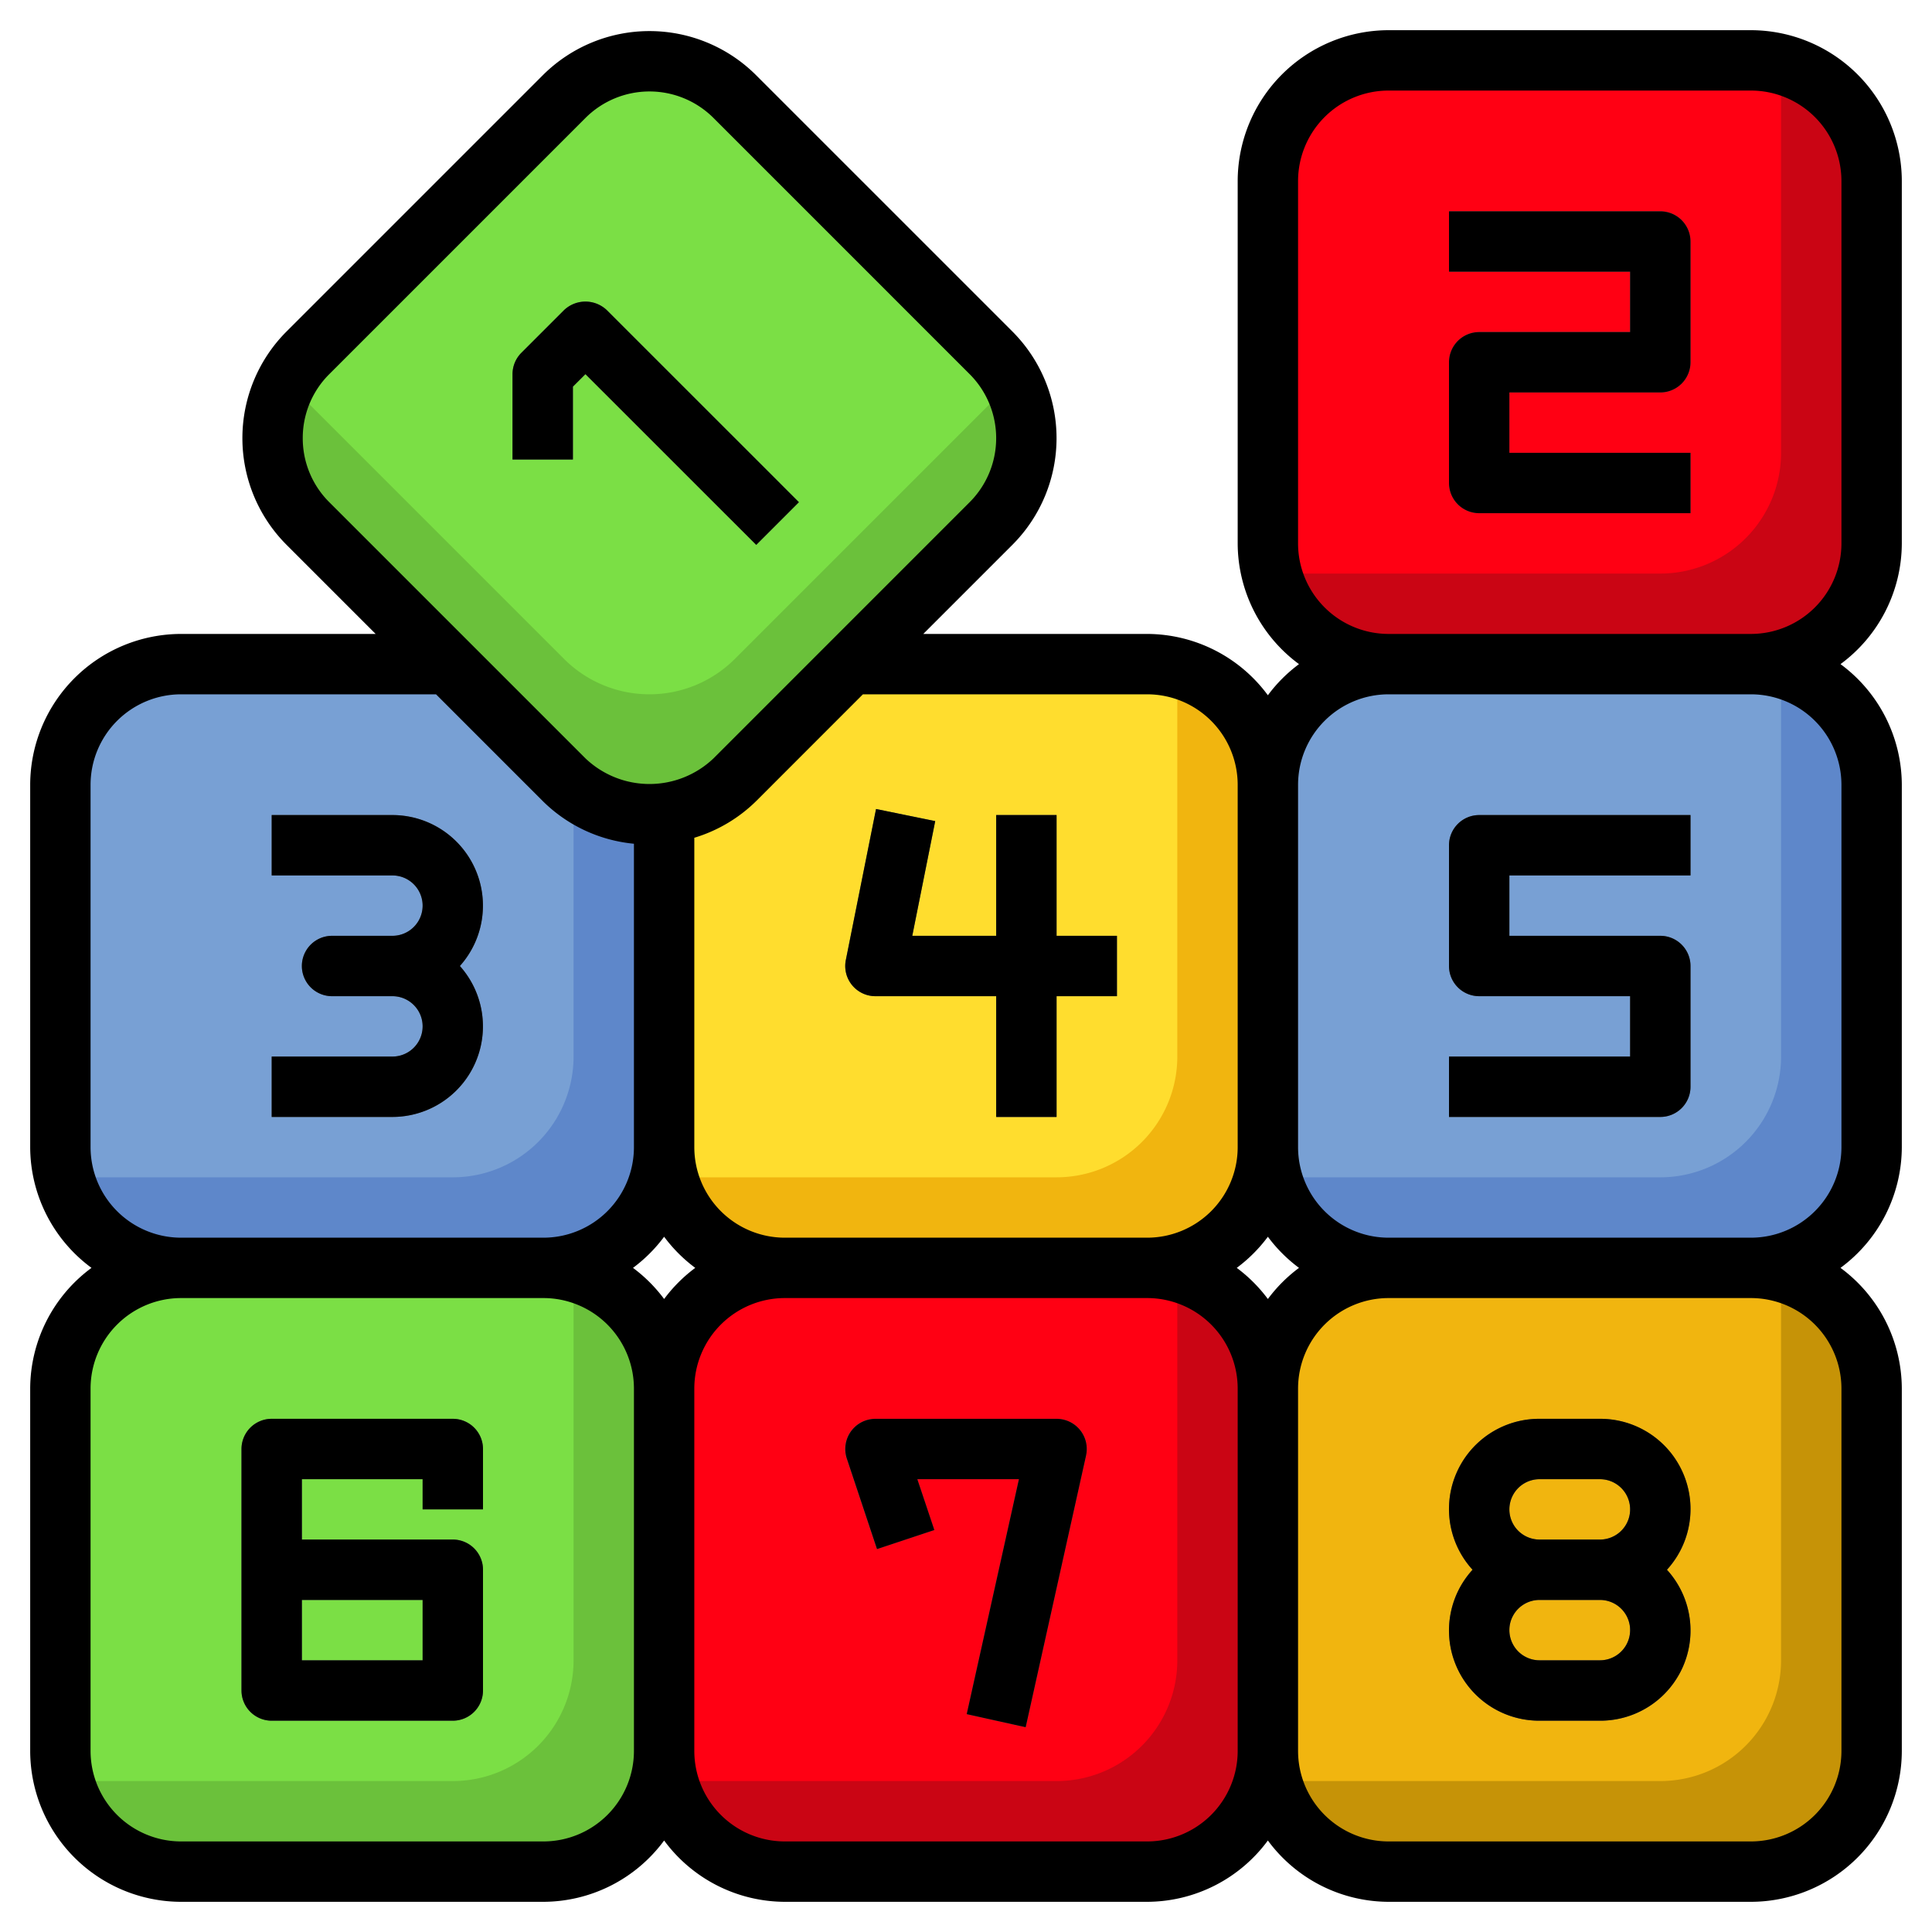
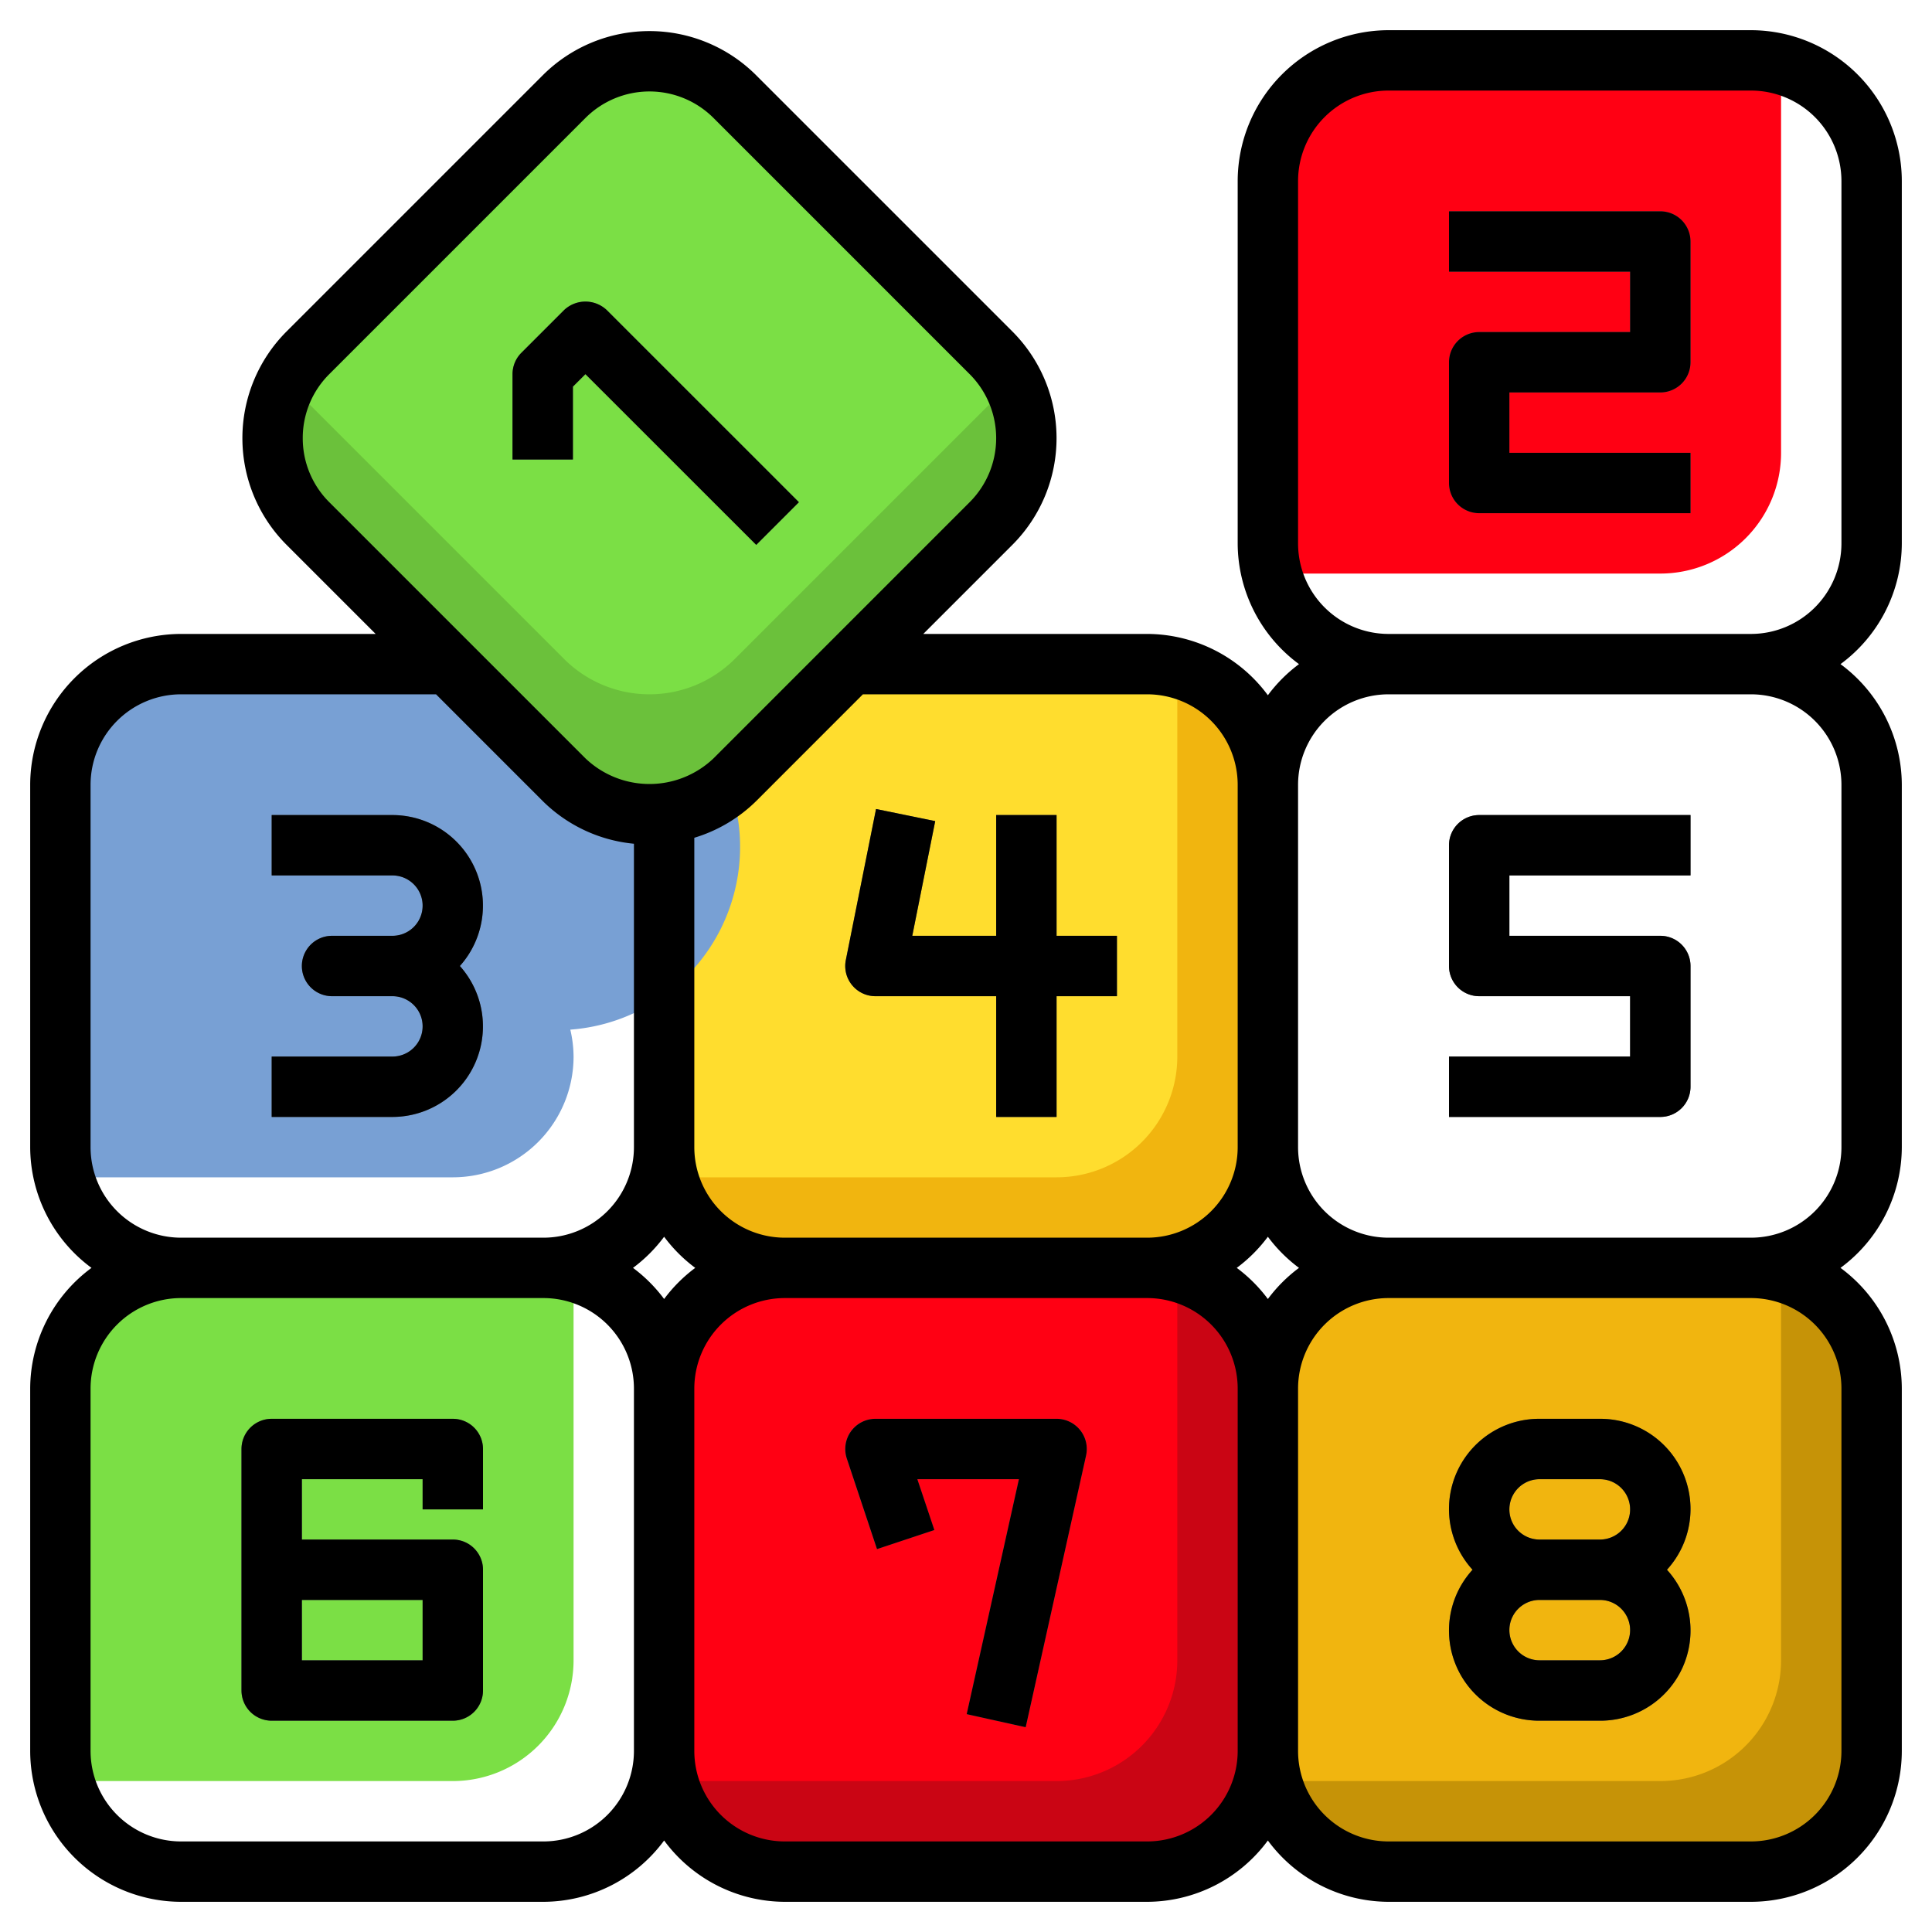
<svg xmlns="http://www.w3.org/2000/svg" version="1.1" width="512" height="512" x="0" y="0" viewBox="0 0 64 64" style="enable-background:new 0 0 512 512" xml:space="preserve" class="">
  <g>
    <rect width="20" height="20" x="22" y="22" fill="#f1b50f" rx="4" opacity="1" data-original="#f9d266" class="" />
    <path fill="#ffdd2e" d="M26 22a4 4 0 0 0-4 4v12a3.974 3.974 0 0 0 .108.892A3.974 3.974 0 0 0 23 39h12a4 4 0 0 0 4-4V23a3.974 3.974 0 0 0-.108-.892A3.974 3.974 0 0 0 38 22z" opacity="1" data-original="#fce797" class="" />
-     <rect width="20" height="20" x="2" y="22" fill="#5e87ca" rx="4" opacity="1" data-original="#5e87ca" class="" />
-     <path fill="#78a0d4" d="M6 22a4 4 0 0 0-4 4v12a3.974 3.974 0 0 0 .108.892A3.974 3.974 0 0 0 3 39h12a4 4 0 0 0 4-4V23a3.974 3.974 0 0 0-.108-.892A3.974 3.974 0 0 0 18 22z" opacity="1" data-original="#78a0d4" class="" />
-     <rect width="20" height="20" x="2" y="42" fill="#6bc13b" rx="4" opacity="1" data-original="#6bc13b" class="" />
+     <path fill="#78a0d4" d="M6 22a4 4 0 0 0-4 4v12a3.974 3.974 0 0 0 .108.892A3.974 3.974 0 0 0 3 39h12a4 4 0 0 0 4-4a3.974 3.974 0 0 0-.108-.892A3.974 3.974 0 0 0 18 22z" opacity="1" data-original="#78a0d4" class="" />
    <path fill="#7bdf45" d="M6 42a4 4 0 0 0-4 4v12a3.974 3.974 0 0 0 .108.892A3.974 3.974 0 0 0 3 59h12a4 4 0 0 0 4-4V43a3.974 3.974 0 0 0-.108-.892A3.974 3.974 0 0 0 18 42z" opacity="1" data-original="#7bdf45" class="" />
    <rect width="20" height="20" x="22" y="42" fill="#ca0514" rx="4" opacity="1" data-original="#e1656e" class="" />
    <path fill="#ff0013" d="M26 42a4 4 0 0 0-4 4v12a3.974 3.974 0 0 0 .108.892A3.974 3.974 0 0 0 23 59h12a4 4 0 0 0 4-4V43a3.974 3.974 0 0 0-.108-.892A3.974 3.974 0 0 0 38 42z" opacity="1" data-original="#f29b99" class="" />
    <rect width="20" height="20" x="42" y="42" fill="#c69307" rx="4" opacity="1" data-original="#f0ae42" class="" />
    <path fill="#f1b50f" d="M46 42a4 4 0 0 0-4 4v12a3.974 3.974 0 0 0 .108.892A3.974 3.974 0 0 0 43 59h12a4 4 0 0 0 4-4V43a3.974 3.974 0 0 0-.108-.892A3.974 3.974 0 0 0 58 42z" opacity="1" data-original="#f9d266" class="" />
-     <rect width="20" height="20" x="42" y="22" fill="#5e87ca" rx="4" opacity="1" data-original="#5e87ca" class="" />
-     <path fill="#78a0d4" d="M46 22a4 4 0 0 0-4 4v12a3.974 3.974 0 0 0 .108.892A3.974 3.974 0 0 0 43 39h12a4 4 0 0 0 4-4V23a3.974 3.974 0 0 0-.108-.892A3.974 3.974 0 0 0 58 22z" opacity="1" data-original="#78a0d4" class="" />
-     <rect width="20" height="20" x="42" y="2" fill="#ca0514" rx="4" opacity="1" data-original="#e1656e" class="" />
    <path fill="#ff0013" d="M46 2a4 4 0 0 0-4 4v12a3.974 3.974 0 0 0 .108.892A3.974 3.974 0 0 0 43 19h12a4 4 0 0 0 4-4V3a3.974 3.974 0 0 0-.108-.892A3.974 3.974 0 0 0 58 2z" opacity="1" data-original="#f29b99" class="" />
    <rect width="20" height="20" x="11.515" y="4.515" fill="#6bc13b" rx="4" transform="rotate(-45 21.513 14.52)" opacity="1" data-original="#6bc13b" class="" />
    <path fill="#7bdf45" d="M24.343 3.2a4 4 0 0 0-5.657 0L10.2 11.686a3.94 3.94 0 0 0-.618.829 3.934 3.934 0 0 0 .618.828l8.485 8.485a4 4 0 0 0 5.657 0l8.485-8.485a3.974 3.974 0 0 0 .619-.828 3.979 3.979 0 0 0-.619-.829z" opacity="1" data-original="#7bdf45" class="" />
    <g fill="#686868">
      <path d="m25.051 18.05-5.657-5.656-.415.414v2.414h-2v-2.828a1 1 0 0 1 .293-.707l1.415-1.415a1.029 1.029 0 0 1 1.414 0l6.364 6.364zM56 17h-7a1 1 0 0 1-1-1v-4a1 1 0 0 1 1-1h5V9h-6V7h7a1 1 0 0 1 1 1v4a1 1 0 0 1-1 1h-5v2h6zM55 37h-7v-2h6v-2h-5a1 1 0 0 1-1-1v-4a1 1 0 0 1 1-1h7v2h-6v2h5a1 1 0 0 1 1 1v4a1 1 0 0 1-1 1zM15 57H9a1 1 0 0 1-1-1v-8a1 1 0 0 1 1-1h6a1 1 0 0 1 1 1v2h-2v-1h-4v2h5a1 1 0 0 1 1 1v4a1 1 0 0 1-1 1zm-5-2h4v-2h-4zM13 37H9v-2h4a1 1 0 0 0 0-2h-2a1 1 0 0 1 0-2h2a1 1 0 0 0 0-2H9v-2h4a3 3 0 0 1 2.234 5A3 3 0 0 1 13 37zM37 31h-2v-4h-2v4h-2.78l.76-3.8-1.96-.4-1 5A1 1 0 0 0 29 33h4v4h2v-4h2zM33.977 57.217l-1.954-.434L33.753 49h-3.365l.56 1.684-1.9.632-1-3A1 1 0 0 1 29 47h6a1 1 0 0 1 .977 1.217zM56 50a3 3 0 0 0-3-3h-2a2.987 2.987 0 0 0-2.22 5A2.987 2.987 0 0 0 51 57h2a2.987 2.987 0 0 0 2.22-5 2.981 2.981 0 0 0 .78-2zm-5-1h2a1 1 0 0 1 0 2h-2a1 1 0 0 1 0-2zm2 6h-2a1 1 0 0 1 0-2h2a1 1 0 0 1 0 2z" fill="#686868" opacity="1" data-original="#686868" />
    </g>
    <path d="M63 18V6a5.006 5.006 0 0 0-5-5H46a5.006 5.006 0 0 0-5 5v12a4.982 4.982 0 0 0 2.031 4A4.988 4.988 0 0 0 42 23.031 4.982 4.982 0 0 0 38 21h-7.415l2.95-2.95a5 5 0 0 0 0-7.071L25.05 2.494a5 5 0 0 0-7.071 0l-8.485 8.485a5 5 0 0 0 0 7.071l2.95 2.95H6a5.006 5.006 0 0 0-5 5v12a4.982 4.982 0 0 0 2.031 4A4.982 4.982 0 0 0 1 46v12a5.006 5.006 0 0 0 5 5h12a4.982 4.982 0 0 0 4-2.031A4.982 4.982 0 0 0 26 63h12a4.982 4.982 0 0 0 4-2.031A4.982 4.982 0 0 0 46 63h12a5.006 5.006 0 0 0 5-5V46a4.982 4.982 0 0 0-2.031-4A4.982 4.982 0 0 0 63 38V26a4.982 4.982 0 0 0-2.031-4A4.982 4.982 0 0 0 63 18zm-25 5a3 3 0 0 1 3 3v12a3 3 0 0 1-3 3H26a3 3 0 0 1-3-3V27.752a4.955 4.955 0 0 0 2.05-1.216L28.585 23zm5.031 19A4.988 4.988 0 0 0 42 43.031 4.988 4.988 0 0 0 40.969 42 4.988 4.988 0 0 0 42 40.969 4.988 4.988 0 0 0 43.031 42zM22 43.031A4.988 4.988 0 0 0 20.969 42 4.988 4.988 0 0 0 22 40.969 4.988 4.988 0 0 0 23.031 42 4.988 4.988 0 0 0 22 43.031zM10.029 14.515a2.98 2.98 0 0 1 .879-2.121l8.486-8.486a3 3 0 0 1 4.242 0l8.485 8.486a3 3 0 0 1 0 4.242l-8.485 8.486a3.074 3.074 0 0 1-4.242 0l-8.486-8.486a2.984 2.984 0 0 1-.879-2.121zM3 38V26a3 3 0 0 1 3-3h8.444l3.535 3.536A4.952 4.952 0 0 0 21 27.95V38a3 3 0 0 1-3 3H6a3 3 0 0 1-3-3zm15 23H6a3 3 0 0 1-3-3V46a3 3 0 0 1 3-3h12a3 3 0 0 1 3 3v12a3 3 0 0 1-3 3zm20 0H26a3 3 0 0 1-3-3V46a3 3 0 0 1 3-3h12a3 3 0 0 1 3 3v12a3 3 0 0 1-3 3zm23-15v12a3 3 0 0 1-3 3H46a3 3 0 0 1-3-3V46a3 3 0 0 1 3-3h12a3 3 0 0 1 3 3zm0-20v12a3 3 0 0 1-3 3H46a3 3 0 0 1-3-3V26a3 3 0 0 1 3-3h12a3 3 0 0 1 3 3zm0-8a3 3 0 0 1-3 3H46a3 3 0 0 1-3-3V6a3 3 0 0 1 3-3h12a3 3 0 0 1 3 3z" fill="#000000" opacity="1" data-original="#000000" class="" />
    <path d="m25.051 18.05 1.414-1.414-6.365-6.364a1.029 1.029 0 0 0-1.414 0l-1.415 1.415a1 1 0 0 0-.293.707v2.828h2v-2.414l.415-.414zM55 7h-7v2h6v2h-5a1 1 0 0 0-1 1v4a1 1 0 0 0 1 1h7v-2h-6v-2h5a1 1 0 0 0 1-1V8a1 1 0 0 0-1-1zM56 36v-4a1 1 0 0 0-1-1h-5v-2h6v-2h-7a1 1 0 0 0-1 1v4a1 1 0 0 0 1 1h5v2h-6v2h7a1 1 0 0 0 1-1zM15 47H9a1 1 0 0 0-1 1v8a1 1 0 0 0 1 1h6a1 1 0 0 0 1-1v-4a1 1 0 0 0-1-1h-5v-2h4v1h2v-2a1 1 0 0 0-1-1zm-1 6v2h-4v-2zM13 27H9v2h4a1 1 0 0 1 0 2h-2a1 1 0 0 0 0 2h2a1 1 0 0 1 0 2H9v2h4a3 3 0 0 0 2.234-5A3 3 0 0 0 13 27zM29 33h4v4h2v-4h2v-2h-2v-4h-2v4h-2.78l.76-3.8-1.96-.4-1 5A1 1 0 0 0 29 33zM35 47h-6a1 1 0 0 0-.948 1.316l1 3 1.9-.632L30.388 49h3.365l-1.73 7.783 1.954.434 2-9A1 1 0 0 0 35 47zM51 57h2a2.987 2.987 0 0 0 2.22-5A2.987 2.987 0 0 0 53 47h-2a2.987 2.987 0 0 0-2.22 5A2.987 2.987 0 0 0 51 57zm2-2h-2a1 1 0 0 1 0-2h2a1 1 0 0 1 0 2zm-2-6h2a1 1 0 0 1 0 2h-2a1 1 0 0 1 0-2z" fill="#000000" opacity="1" data-original="#000000" class="" />
  </g>
</svg>